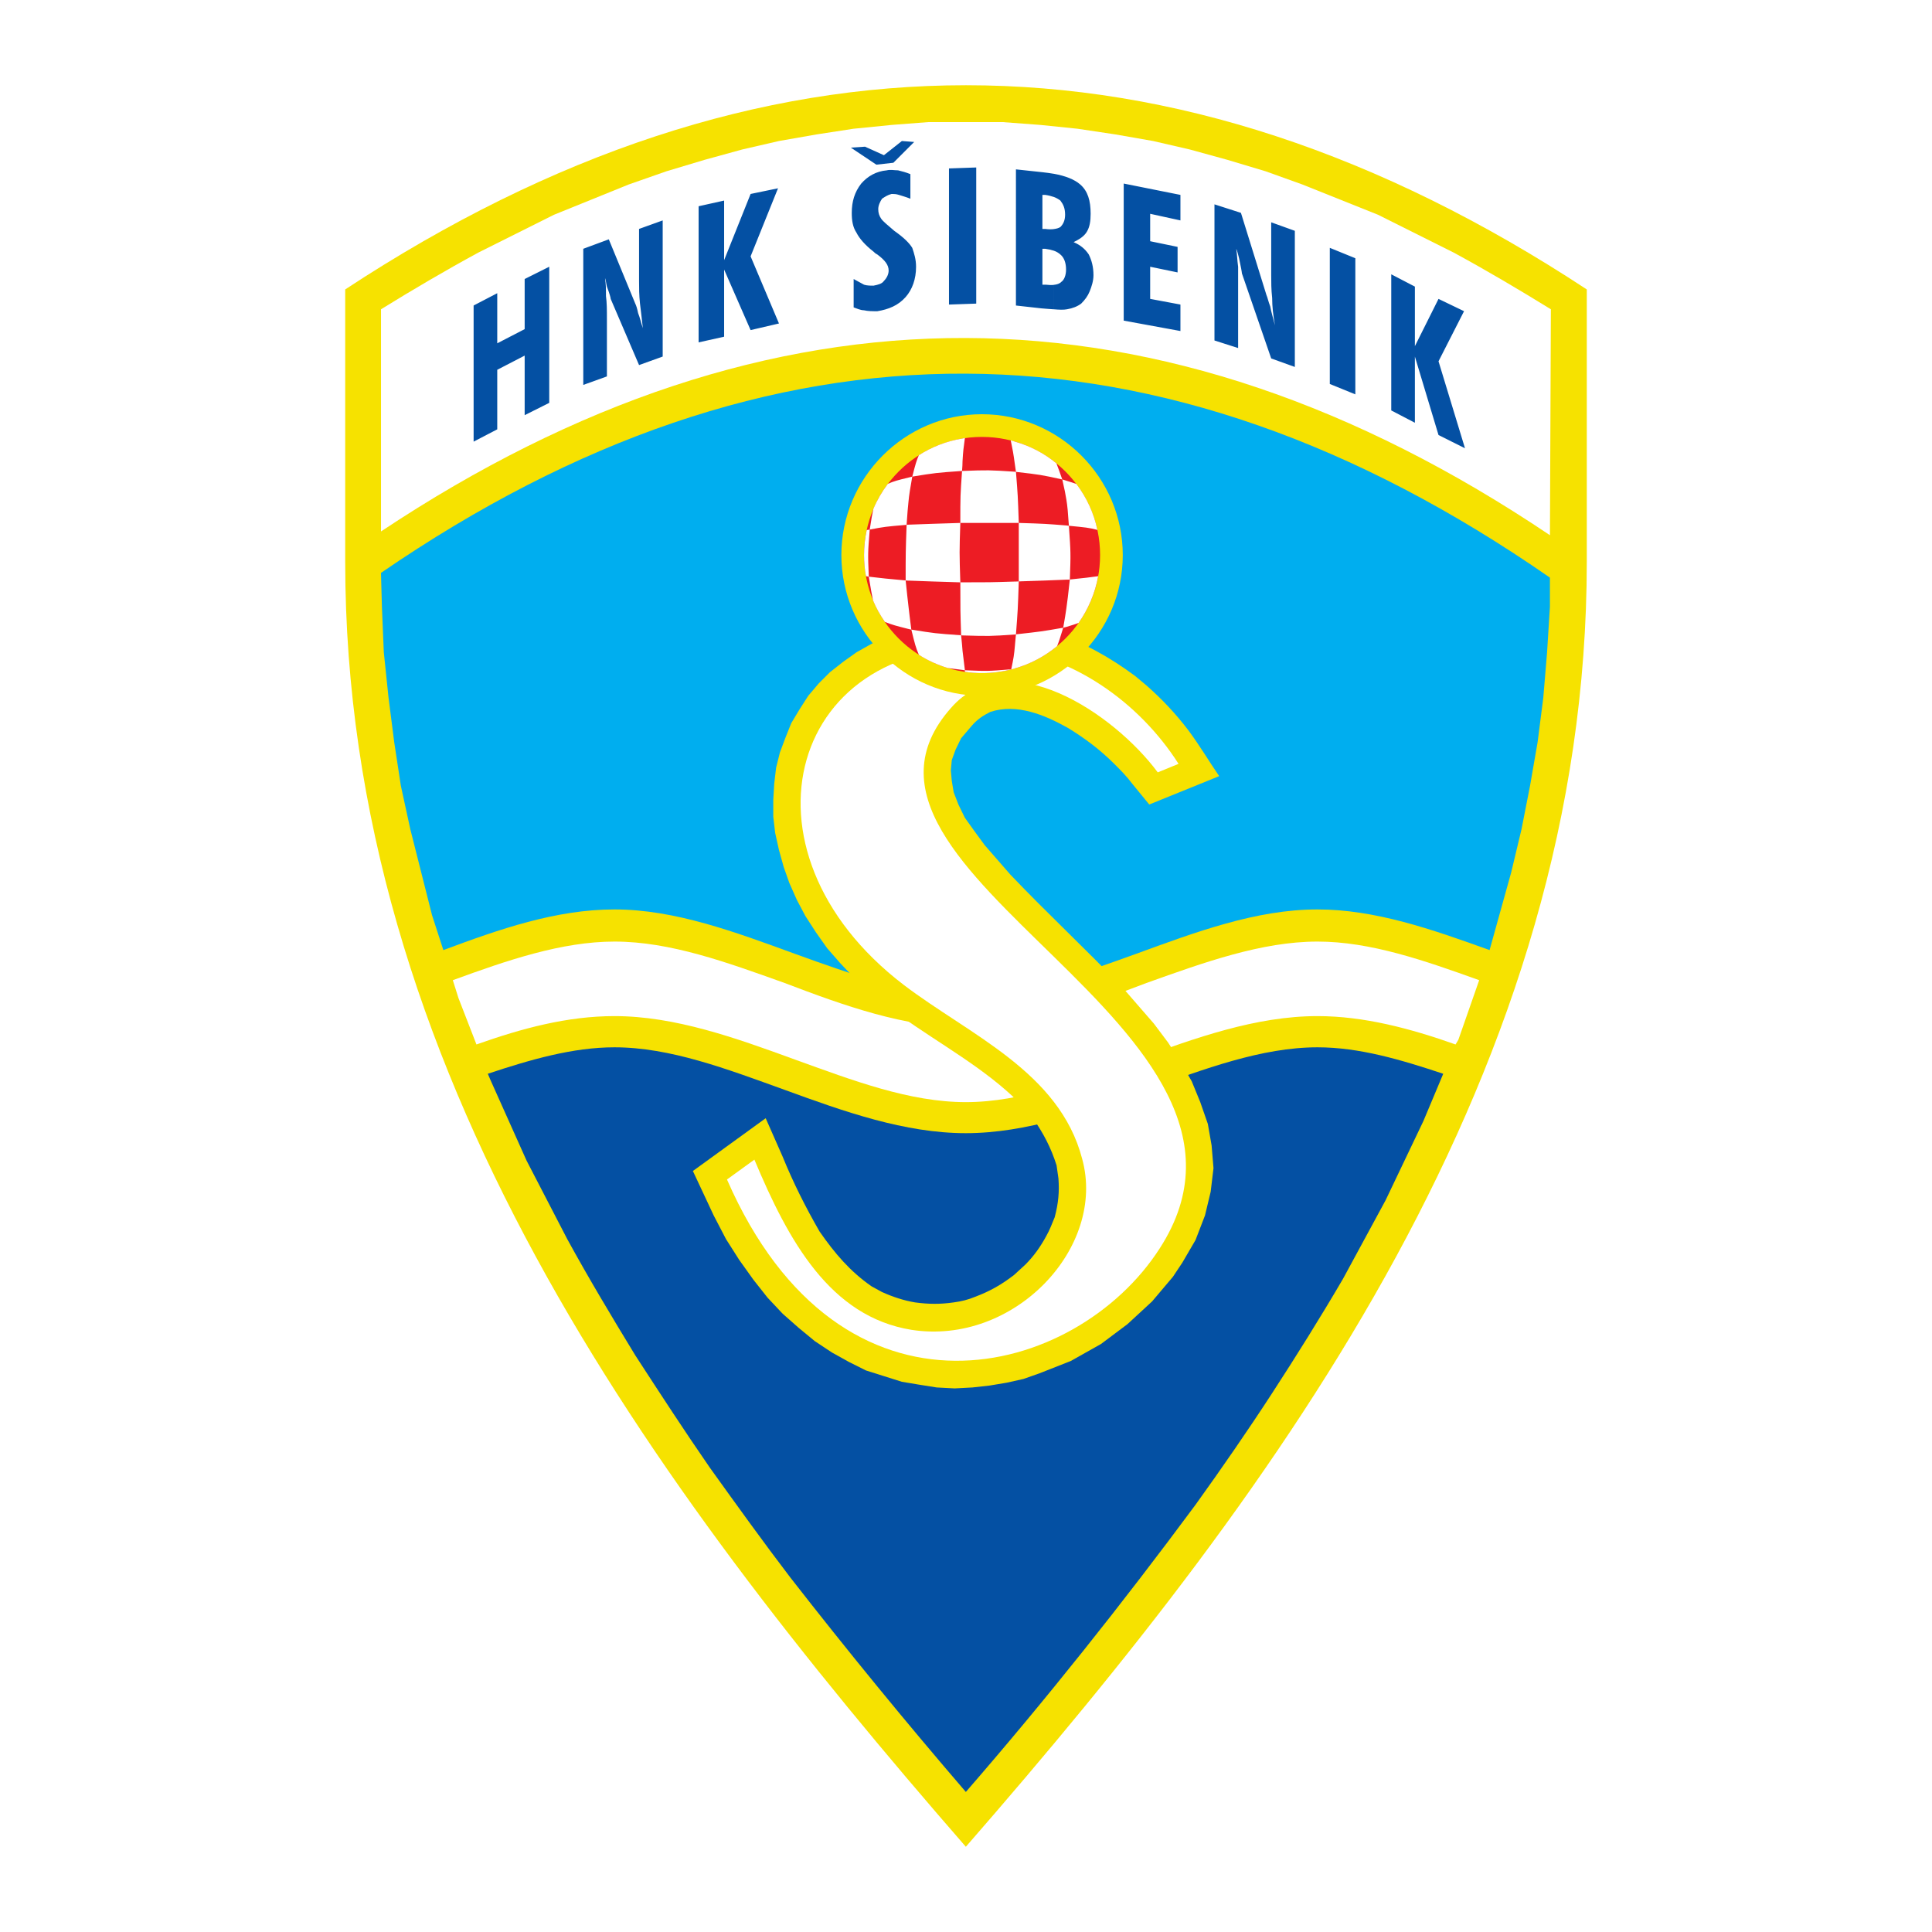
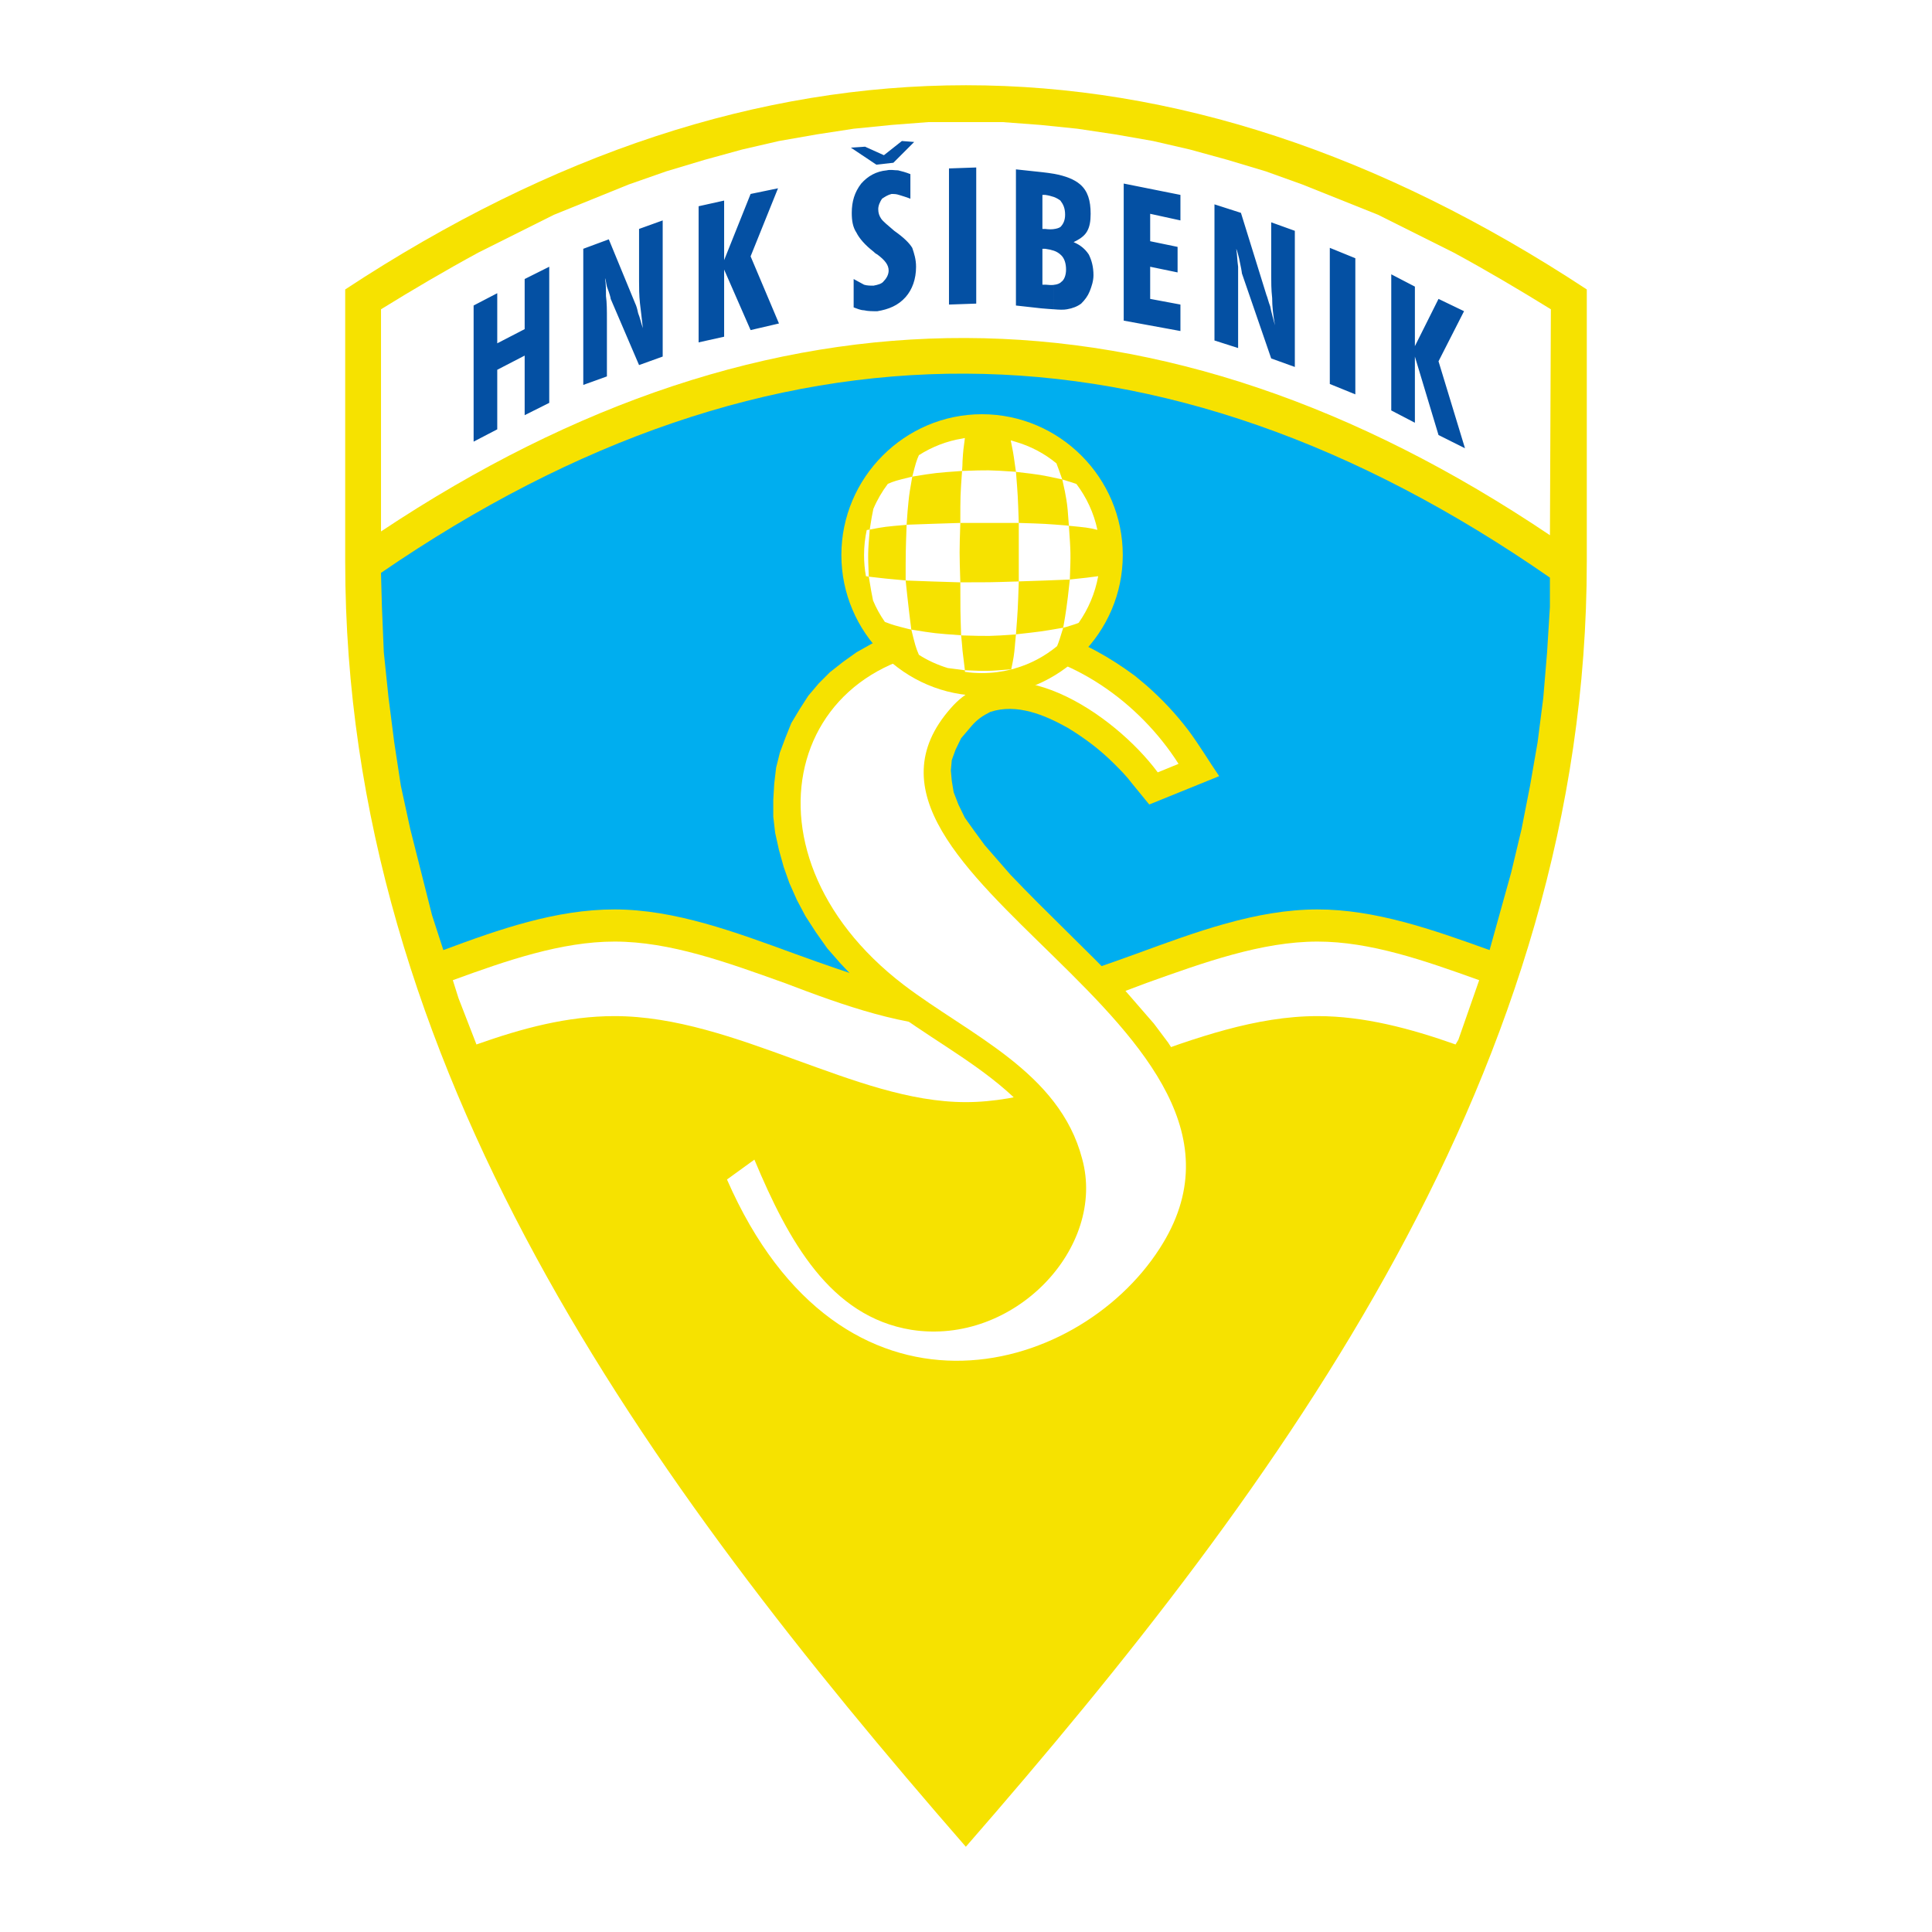
<svg xmlns="http://www.w3.org/2000/svg" version="1.0" id="Layer_1" x="0px" y="0px" width="192.756px" height="192.756px" viewBox="0 0 192.756 192.756" enable-background="new 0 0 192.756 192.756" xml:space="preserve">
  <g>
-     <polygon fill-rule="evenodd" clip-rule="evenodd" fill="#FFFFFF" points="0,0 192.756,0 192.756,192.756 0,192.756 0,0  " />
    <path fill-rule="evenodd" clip-rule="evenodd" fill="#F6E200" d="M158.314,28.877c-41.297-27.164-82.577-27.164-123.873,0v27.164   c0,50.523,30.072,91.631,61.921,128.211c31.88-36.58,61.952-77.688,61.952-128.211V28.877L158.314,28.877z" />
    <path fill-rule="evenodd" clip-rule="evenodd" fill="#FFFFFF" d="M154.73,30.857c-3.207-1.98-6.398-3.867-9.7-5.659l-7.545-3.772   l-7.546-3.019l-3.678-1.32l-3.773-1.132l-3.772-1.038l-3.679-0.849l-3.772-0.66l-3.772-0.565l-3.679-0.377l-3.772-0.283h-3.679   h-3.757l-3.663,0.283l-3.773,0.377l-3.678,0.565l-3.773,0.66l-3.678,0.849l-3.773,1.038l-3.773,1.132l-3.772,1.32l-7.451,3.019   l-7.545,3.772c-3.301,1.792-6.508,3.679-9.715,5.659v22.165c38.859-25.843,77.782-25.749,116.625,0.377L154.73,30.857   L154.73,30.857z" />
-     <path fill-rule="evenodd" clip-rule="evenodd" fill="#0450A3" d="M48.668,107.13l0.283,0.66l3.584,8.002l4.056,7.828   c2.169,3.962,4.433,7.734,6.791,11.602c2.452,3.772,4.904,7.546,7.451,11.224c2.641,3.679,5.282,7.357,8.017,10.941   c5.659,7.263,11.507,14.415,17.512,21.395c8.017-9.228,15.656-18.848,22.919-28.657c2.642-3.679,5.188-7.356,7.641-11.13   c2.452-3.772,4.81-7.545,7.073-11.412l4.244-7.829l3.773-7.906l1.98-4.717c-4.244-1.414-8.395-2.641-12.544-2.641   c-5.565,0-11.318,2.169-17.072,4.244c-5.942,2.17-11.979,4.323-18.015,4.323c-6.1,0-12.136-2.153-18.078-4.323   c-5.753-2.075-11.413-4.244-16.978-4.244C57.157,104.489,52.912,105.716,48.668,107.13L48.668,107.13z" />
    <path fill-rule="evenodd" clip-rule="evenodd" fill="#FFFFFF" d="M45.178,97.793l0.566,1.792l1.792,4.621   c4.527-1.603,9.055-2.829,13.771-2.829c6.037,0,12.073,2.169,18.015,4.339c5.753,2.074,11.413,4.244,17.041,4.244   c5.564,0,11.224-2.17,16.978-4.244c5.941-2.17,11.979-4.339,18.109-4.339c4.621,0,9.243,1.227,13.771,2.829l0.282-0.472   l2.075-5.941c-5.47-1.965-10.847-3.852-16.128-3.852c-5.565,0-11.318,2.075-17.072,4.134c-5.942,2.264-11.979,4.434-18.015,4.434   c-6.1,0-12.136-2.17-18.078-4.434c-5.753-2.059-11.413-4.134-16.978-4.134C56.025,93.941,50.555,95.828,45.178,97.793   L45.178,97.793z" />
    <path fill-rule="evenodd" clip-rule="evenodd" fill="#00AEEF" d="M38.01,57.157l0.094,3.396l0.189,4.527l0.471,4.527l0.566,4.433   l0.66,4.339l0.943,4.338l2.169,8.583l1.132,3.49c5.565-2.075,11.224-4.056,17.072-4.056c6.037,0,12.073,2.264,18.015,4.433   c5.753,2.075,11.413,4.134,17.041,4.134c5.564,0,11.224-2.06,16.978-4.134c5.941-2.169,11.979-4.433,18.109-4.433   c5.753,0,11.412,1.981,17.166,4.056l2.153-7.734l1.037-4.339l0.85-4.338l0.754-4.339l0.566-4.433l0.377-4.527l0.283-4.527v-2.924   C115.792,30.669,76.869,30.48,38.01,57.157L38.01,57.157z" />
    <path fill-rule="evenodd" clip-rule="evenodd" fill="#0450A3" d="M105.134,30.857v-2.437c0.33-0.031,0.598-0.126,0.755-0.299   c0.283-0.188,0.471-0.66,0.471-1.226c0-0.66-0.188-1.132-0.471-1.415c-0.205-0.205-0.44-0.362-0.755-0.472v-2.153   c0.283-0.032,0.519-0.11,0.66-0.205c0.283-0.283,0.472-0.661,0.472-1.226c0-0.66-0.188-1.038-0.472-1.415   c-0.188-0.142-0.408-0.267-0.66-0.362v-2.311c1.194,0.22,2.06,0.566,2.641,1.069c0.755,0.661,1.038,1.604,1.038,2.924   c0,0.755-0.095,1.321-0.378,1.792c-0.282,0.472-0.754,0.755-1.32,1.038c0.66,0.283,1.132,0.661,1.51,1.227   c0.282,0.565,0.471,1.226,0.471,2.075c0,0.566-0.188,1.132-0.377,1.604s-0.472,0.849-0.849,1.226   c-0.377,0.283-0.85,0.472-1.415,0.566C106.124,30.92,105.684,30.905,105.134,30.857L105.134,30.857z M112.113,31.989V18.313   l5.659,1.132v2.546l-3.019-0.66v2.735l2.735,0.566v2.547l-2.735-0.566v3.207l3.019,0.565v2.641L112.113,31.989L112.113,31.989z    M121.168,33.97V20.388l2.641,0.849l2.547,8.206c0.095,0.188,0.188,0.66,0.377,1.131c0.095,0.566,0.283,1.132,0.472,1.887   c-0.188-1.038-0.282-1.887-0.282-2.735c-0.095-0.849-0.095-1.604-0.095-2.264V22.18l2.358,0.849v13.582l-2.358-0.849l-2.924-8.489   c0-0.094-0.095-0.66-0.283-1.509c-0.095-0.377-0.188-0.754-0.282-0.943c0.094,0.566,0.094,1.131,0.188,1.792   c0,0.66,0,1.509,0,2.452v5.659L121.168,33.97L121.168,33.97z M132.675,38.309V24.727l2.547,1.037v13.582L132.675,38.309   L132.675,38.309z M138.806,40.95V27.368l2.358,1.226v5.942l2.357-4.715l2.547,1.226l-2.547,4.999l2.641,8.678l-2.641-1.321   l-2.357-7.828v6.602L138.806,40.95L138.806,40.95z M47.253,44.062V30.48l2.358-1.227v4.999l2.735-1.415v-4.999l2.452-1.226v13.582   l-2.452,1.226v-5.942l-2.735,1.415v5.942L47.253,44.062L47.253,44.062z M105.134,17.338v2.311   c-0.235-0.078-0.519-0.157-0.849-0.204h-0.283v3.396h0.283c0.314,0.047,0.597,0.047,0.849,0.016v2.153   c-0.235-0.079-0.519-0.142-0.849-0.188h-0.283v3.584c0,0,0.094,0,0.188,0s0.095,0,0.188,0c0.283,0.031,0.535,0.047,0.755,0.016   v2.437c-0.361-0.016-0.771-0.062-1.227-0.094l-2.546-0.283V16.898l2.641,0.283C104.411,17.229,104.788,17.276,105.134,17.338   L105.134,17.338z M58.194,38.403V24.821l2.546-0.943l2.641,6.414c0.094,0.189,0.188,0.472,0.283,0.943   c0.189,0.471,0.283,0.943,0.472,1.509c-0.094-0.849-0.188-1.698-0.283-2.452c-0.094-0.849-0.094-1.603-0.094-2.263V22.84   l2.358-0.849v13.583l-2.358,0.849l-2.83-6.602c0-0.095-0.095-0.472-0.377-1.227c-0.094-0.377-0.094-0.66-0.189-0.849   c0.095,0.566,0.095,1.132,0.095,1.792c0.094,0.66,0.094,1.415,0.094,2.358v5.659L58.194,38.403L58.194,38.403z M69.701,34.159   V20.577l2.546-0.566v5.942l2.641-6.602l2.735-0.566l-2.735,6.791l2.83,6.697l-2.83,0.66l-2.641-6.037v6.697L69.701,34.159   L69.701,34.159z M85.169,30.669v-2.83c0.377,0.189,0.66,0.377,1.038,0.566C86.49,28.5,86.867,28.5,87.15,28.5   c0.471-0.094,0.849-0.188,1.038-0.471c0.283-0.283,0.472-0.661,0.472-1.038c0-0.566-0.377-1.038-1.132-1.603   c-0.188-0.095-0.283-0.189-0.377-0.283c-0.849-0.66-1.415-1.321-1.698-1.886c-0.377-0.566-0.472-1.227-0.472-1.98   c0-1.132,0.283-2.075,0.943-2.924c0.66-0.754,1.509-1.226,2.547-1.32c0.377-0.094,0.754,0,1.132,0   c0.377,0.094,0.754,0.188,1.226,0.377v2.453c-0.472-0.188-0.849-0.283-1.132-0.377s-0.472-0.094-0.754-0.094   c-0.377,0.094-0.66,0.283-0.943,0.472c-0.188,0.283-0.377,0.66-0.377,1.038s0.095,0.66,0.283,0.943   c0.188,0.283,0.66,0.66,1.32,1.227c0.943,0.66,1.509,1.226,1.792,1.698c0.188,0.565,0.377,1.132,0.377,1.886   c0,1.226-0.377,2.264-1.038,3.018c-0.754,0.849-1.697,1.226-2.83,1.415c-0.472,0-0.943,0-1.32-0.094   C85.83,30.952,85.453,30.763,85.169,30.669L85.169,30.669z M84.887,14.729l1.415-0.094l1.887,0.849l1.792-1.415l1.226,0.095   l-2.075,2.075l-1.698,0.189L84.887,14.729L84.887,14.729z M94.68,30.386V16.804l2.719-0.095v13.582L94.68,30.386L94.68,30.386z" />
    <path fill-rule="evenodd" clip-rule="evenodd" fill="#F6E200" d="M96.928,72.437c0.566-0.66,1.132-1.038,1.887-1.415   c2.641-0.849,5.376,0.283,7.734,1.604c1.697,1.037,3.207,2.169,4.621,3.584c0.66,0.66,1.227,1.226,1.792,1.98l1.698,2.075   l6.979-2.83c-1.038-1.509-1.98-3.113-3.112-4.622c-1.227-1.604-2.547-3.018-4.15-4.433l-1.132-0.943   c-2.547-1.886-5.093-3.301-8.111-4.339c-1.509-0.471-2.924-0.754-4.433-0.943c-1.698-0.188-3.302-0.188-4.889-0.188l-1.981,0.188   l-1.776,0.377l-1.792,0.377l-1.698,0.66l-1.604,0.661l-1.509,0.849l-1.321,0.943l-1.32,1.038l-1.132,1.132l-1.038,1.226   l-0.849,1.32l-0.849,1.415l-0.566,1.415l-0.566,1.509l-0.377,1.509l-0.189,1.603l-0.094,1.604v1.698l0.188,1.604l0.377,1.698   l0.472,1.698l0.566,1.604l0.754,1.698l0.849,1.603l1.038,1.604l1.132,1.604l1.32,1.509l1.415,1.493l1.604,1.415   c0.943,0.849,1.981,1.604,3.018,2.358c3.946,2.829,8.363,5.188,11.853,8.678c0.472,0.471,0.849,1.037,1.32,1.509   c1.037,1.493,1.792,2.908,2.358,4.7l0.188,1.32c0.094,1.32,0,2.452-0.378,3.867c-0.282,0.66-0.471,1.226-0.849,1.886   c-0.565,1.038-1.226,1.981-2.075,2.83l-1.131,1.037c-1.227,0.943-2.358,1.604-3.868,2.17c-0.66,0.283-1.415,0.472-2.153,0.565   c-1.321,0.188-2.453,0.188-3.852,0c-1.132-0.188-2.264-0.565-3.301-1.037l-1.038-0.566c-2.169-1.509-3.678-3.301-5.188-5.47   c-1.415-2.453-2.641-4.905-3.678-7.452l-1.698-3.851l-7.263,5.266l2.075,4.434l1.226,2.357l1.32,2.075l1.415,1.98l1.415,1.792   l1.509,1.604l1.604,1.415l1.603,1.32L83,134.938l1.698,0.943l1.697,0.849l1.792,0.566l1.792,0.565l1.698,0.283l1.776,0.283   l1.792,0.094l1.776-0.094l1.697-0.188l1.698-0.283l1.697-0.377l1.604-0.566l3.113-1.226l3.018-1.698l2.641-1.98l2.453-2.264   l2.074-2.452l0.943-1.415l1.32-2.264l0.943-2.452l0.566-2.358l0.282-2.357l-0.188-2.265l-0.377-2.153l-0.755-2.169l-0.849-2.075   l-1.132-1.98l-1.226-1.887l-1.415-1.886l-3.113-3.585c-3.678-3.851-7.545-7.435-11.224-11.302l-2.547-2.924l-1.037-1.415   l-0.943-1.32l-0.644-1.32l-0.472-1.226l-0.188-1.132l-0.095-1.038l0.095-1.038l0.377-1.038l0.55-1.132L96.928,72.437L96.928,72.437   z" />
    <path fill-rule="evenodd" clip-rule="evenodd" fill="#FFFFFF" d="M94.869,70.645c5.738-6.603,16.301,0.566,20.64,6.414l2.075-0.849   c-3.962-6.225-10.752-10.941-17.826-11.507c-21.002-1.698-27.227,20.09-9.589,33.562c6.571,4.999,15.531,8.677,17.795,17.339   c2.452,8.865-6.791,18.675-17.041,17.071c-8.111-1.32-12.261-8.866-15.657-16.978l-2.735,1.981   c11.413,26.126,34.867,19.807,43.167,6.885C130.034,102.414,80.265,87.15,94.869,70.645L94.869,70.645z" />
    <path fill-rule="evenodd" clip-rule="evenodd" fill="#F6E200" d="M97.965,41.327c7.734,0,14.054,6.319,14.054,14.053   c0,7.718-6.319,14.038-14.054,14.038c-7.702,0-14.021-6.32-14.021-14.038C83.943,47.646,90.263,41.327,97.965,41.327L97.965,41.327   z" />
-     <path fill-rule="evenodd" clip-rule="evenodd" fill="#ED1C24" d="M97.965,43.591c6.509,0,11.791,5.281,11.791,11.79   c0,6.493-5.282,11.774-11.791,11.774c-6.476,0-11.758-5.282-11.758-11.774C86.207,48.872,91.489,43.591,97.965,43.591   L97.965,43.591z" />
    <path fill-rule="evenodd" clip-rule="evenodd" fill="#FFFFFF" d="M106.392,62.549v-1.855c0.109-0.723,0.173-1.336,0.346-2.877   c1.65-0.173,1.792-0.188,2.829-0.33c-0.314,1.713-0.99,3.286-1.949,4.653C107.334,62.266,106.988,62.36,106.392,62.549   L106.392,62.549z M106.392,57.833c0.109,0,0.235,0,0.346-0.016c0.095-2.625,0.095-2.625-0.095-5.36   c-0.078-0.016-0.173-0.016-0.251-0.031V57.833L106.392,57.833z M106.392,49.847v-1.886c0.472,0.141,0.754,0.236,1.006,0.33   c1.006,1.336,1.729,2.876,2.091,4.574c-0.959-0.235-1.101-0.235-2.846-0.409C106.549,51.089,106.501,50.492,106.392,49.847   L106.392,49.847z M106.392,47.961v1.886c-0.079-0.519-0.188-1.053-0.409-2.012C106.14,47.882,106.266,47.914,106.392,47.961   L106.392,47.961z M106.392,52.425v5.408c-2.013,0.079-2.153,0.094-4.748,0.173c0-2.908,0-2.908,0-5.833   C104.285,52.252,104.379,52.268,106.392,52.425L106.392,52.425z M106.392,60.694v1.855c-0.095,0.016-0.205,0.047-0.314,0.079   C106.234,61.731,106.328,61.181,106.392,60.694L106.392,60.694z M101.267,66.683c1.557-0.44,2.972-1.21,4.197-2.216   c0.173-0.409,0.314-0.849,0.613-1.839c-2.17,0.377-2.17,0.377-4.716,0.66c-0.032,0.424-0.063,0.754-0.095,1.021V66.683   L101.267,66.683z M101.267,63.303c0.031,0,0.062,0,0.095-0.016c0.188-2.452,0.188-2.452,0.282-5.282   c-0.125,0.016-0.251,0.016-0.377,0.016V63.303L101.267,63.303z M101.267,52.173c0.126,0,0.252,0,0.377,0   c-0.094-2.735-0.094-2.735-0.282-5.093c-0.032,0-0.063-0.016-0.095-0.016V52.173L101.267,52.173z M101.267,46.42   c0.031,0.189,0.062,0.409,0.095,0.66c2.452,0.283,2.452,0.283,4.621,0.755c-0.299-0.849-0.44-1.242-0.582-1.604   c-1.194-0.99-2.593-1.729-4.134-2.169V46.42L101.267,46.42z M101.267,44.062v2.357c-0.173-1.273-0.22-1.478-0.425-2.483   C100.983,43.968,101.125,44.015,101.267,44.062L101.267,44.062z M101.267,47.064v5.109c-2.468,0-2.656,0-5.235,0v-5.187   C98.595,46.892,98.642,46.892,101.267,47.064L101.267,47.064z M101.267,58.021v5.282c-2.499,0.173-2.578,0.173-5.235,0.094V58.1   C98.61,58.1,98.799,58.1,101.267,58.021L101.267,58.021z M101.267,64.309v2.374c-0.078,0.031-0.173,0.063-0.251,0.079   c-0.048,0-0.079,0.016-0.126,0.016C101.125,65.646,101.173,65.426,101.267,64.309L101.267,64.309z M96.032,66.84v-1.918   c0.079,0.708,0.126,1.022,0.236,1.949C96.189,66.872,96.111,66.856,96.032,66.84L96.032,66.84z M96.032,46.011v-2.263   c0.079-0.016,0.157-0.032,0.236-0.047C96.126,44.738,96.095,44.958,96.032,46.011L96.032,46.011z M100.89,66.793c0,0,0,0,0-0.016   c-2.358,0.189-2.358,0.189-4.622,0.094c0,0.063,0,0.11,0,0.157c0.566,0.094,1.132,0.126,1.697,0.126   C98.987,67.155,99.962,67.029,100.89,66.793L100.89,66.793z M90.64,60.505c0.063,0.613,0.141,1.179,0.283,2.311   c-0.11-0.016-0.204-0.047-0.283-0.063V60.505L90.64,60.505z M96.032,43.748v2.263c0,0.268-0.016,0.582-0.047,0.975   c-2.625,0.188-2.625,0.188-4.967,0.565c0.314-1.226,0.424-1.619,0.66-2.138C92.982,44.581,94.46,44,96.032,43.748L96.032,43.748z    M96.032,46.986c-0.016,0-0.031,0-0.047,0c-0.173,2.452-0.173,2.452-0.173,5.187c0.079,0,0.157,0,0.22,0V46.986L96.032,46.986z    M96.032,58.1v5.297c-0.047,0-0.094-0.016-0.141-0.016c-0.079-2.452-0.079-2.452-0.079-5.282C95.891,58.1,95.969,58.1,96.032,58.1   L96.032,58.1z M96.032,64.922c-0.031-0.361-0.062-0.833-0.141-1.541c-2.625-0.188-2.625-0.188-4.968-0.566   c0.362,1.462,0.44,1.792,0.755,2.515c0.88,0.566,1.855,1.006,2.877,1.32c0.377,0.047,0.833,0.11,1.477,0.189V64.922L96.032,64.922z    M90.64,57.927v-5.581c2.358-0.079,2.421-0.094,5.172-0.173c-0.095,2.924-0.095,2.924,0,5.927   C93.014,58.021,92.904,58.006,90.64,57.927L90.64,57.927z M90.64,50.052c0.063-0.692,0.157-1.242,0.377-2.5   c-0.142,0.032-0.268,0.063-0.377,0.095V50.052L90.64,50.052z M86.679,57.534c1.604,0.188,1.604,0.188,3.678,0.377   c0.142,1.32,0.205,1.98,0.283,2.594v2.248c-1.305-0.33-1.604-0.409-2.358-0.707c-0.472-0.676-0.865-1.383-1.179-2.138   C86.978,59.326,86.883,58.776,86.679,57.534L86.679,57.534z M90.64,47.646v2.405c-0.063,0.55-0.11,1.179-0.188,2.311   c-2.169,0.188-2.169,0.188-3.679,0.472c0.157-1.022,0.251-1.572,0.361-2.059c0.377-0.896,0.865-1.729,1.446-2.5   C89.178,48.008,89.54,47.914,90.64,47.646L90.64,47.646z M90.64,52.347c-0.063,0-0.126,0-0.188,0.016   c-0.095,2.735-0.095,2.735-0.095,5.549c0.095,0.016,0.189,0.016,0.283,0.016V52.347L90.64,52.347z M86.396,57.487   c0.079,0.016,0.157,0.032,0.283,0.047c-0.095-2.342-0.095-2.342,0.094-4.7c-0.126,0.016-0.22,0.031-0.299,0.047   c-0.173,0.802-0.267,1.635-0.267,2.5C86.207,56.104,86.27,56.811,86.396,57.487L86.396,57.487z" />
  </g>
</svg>